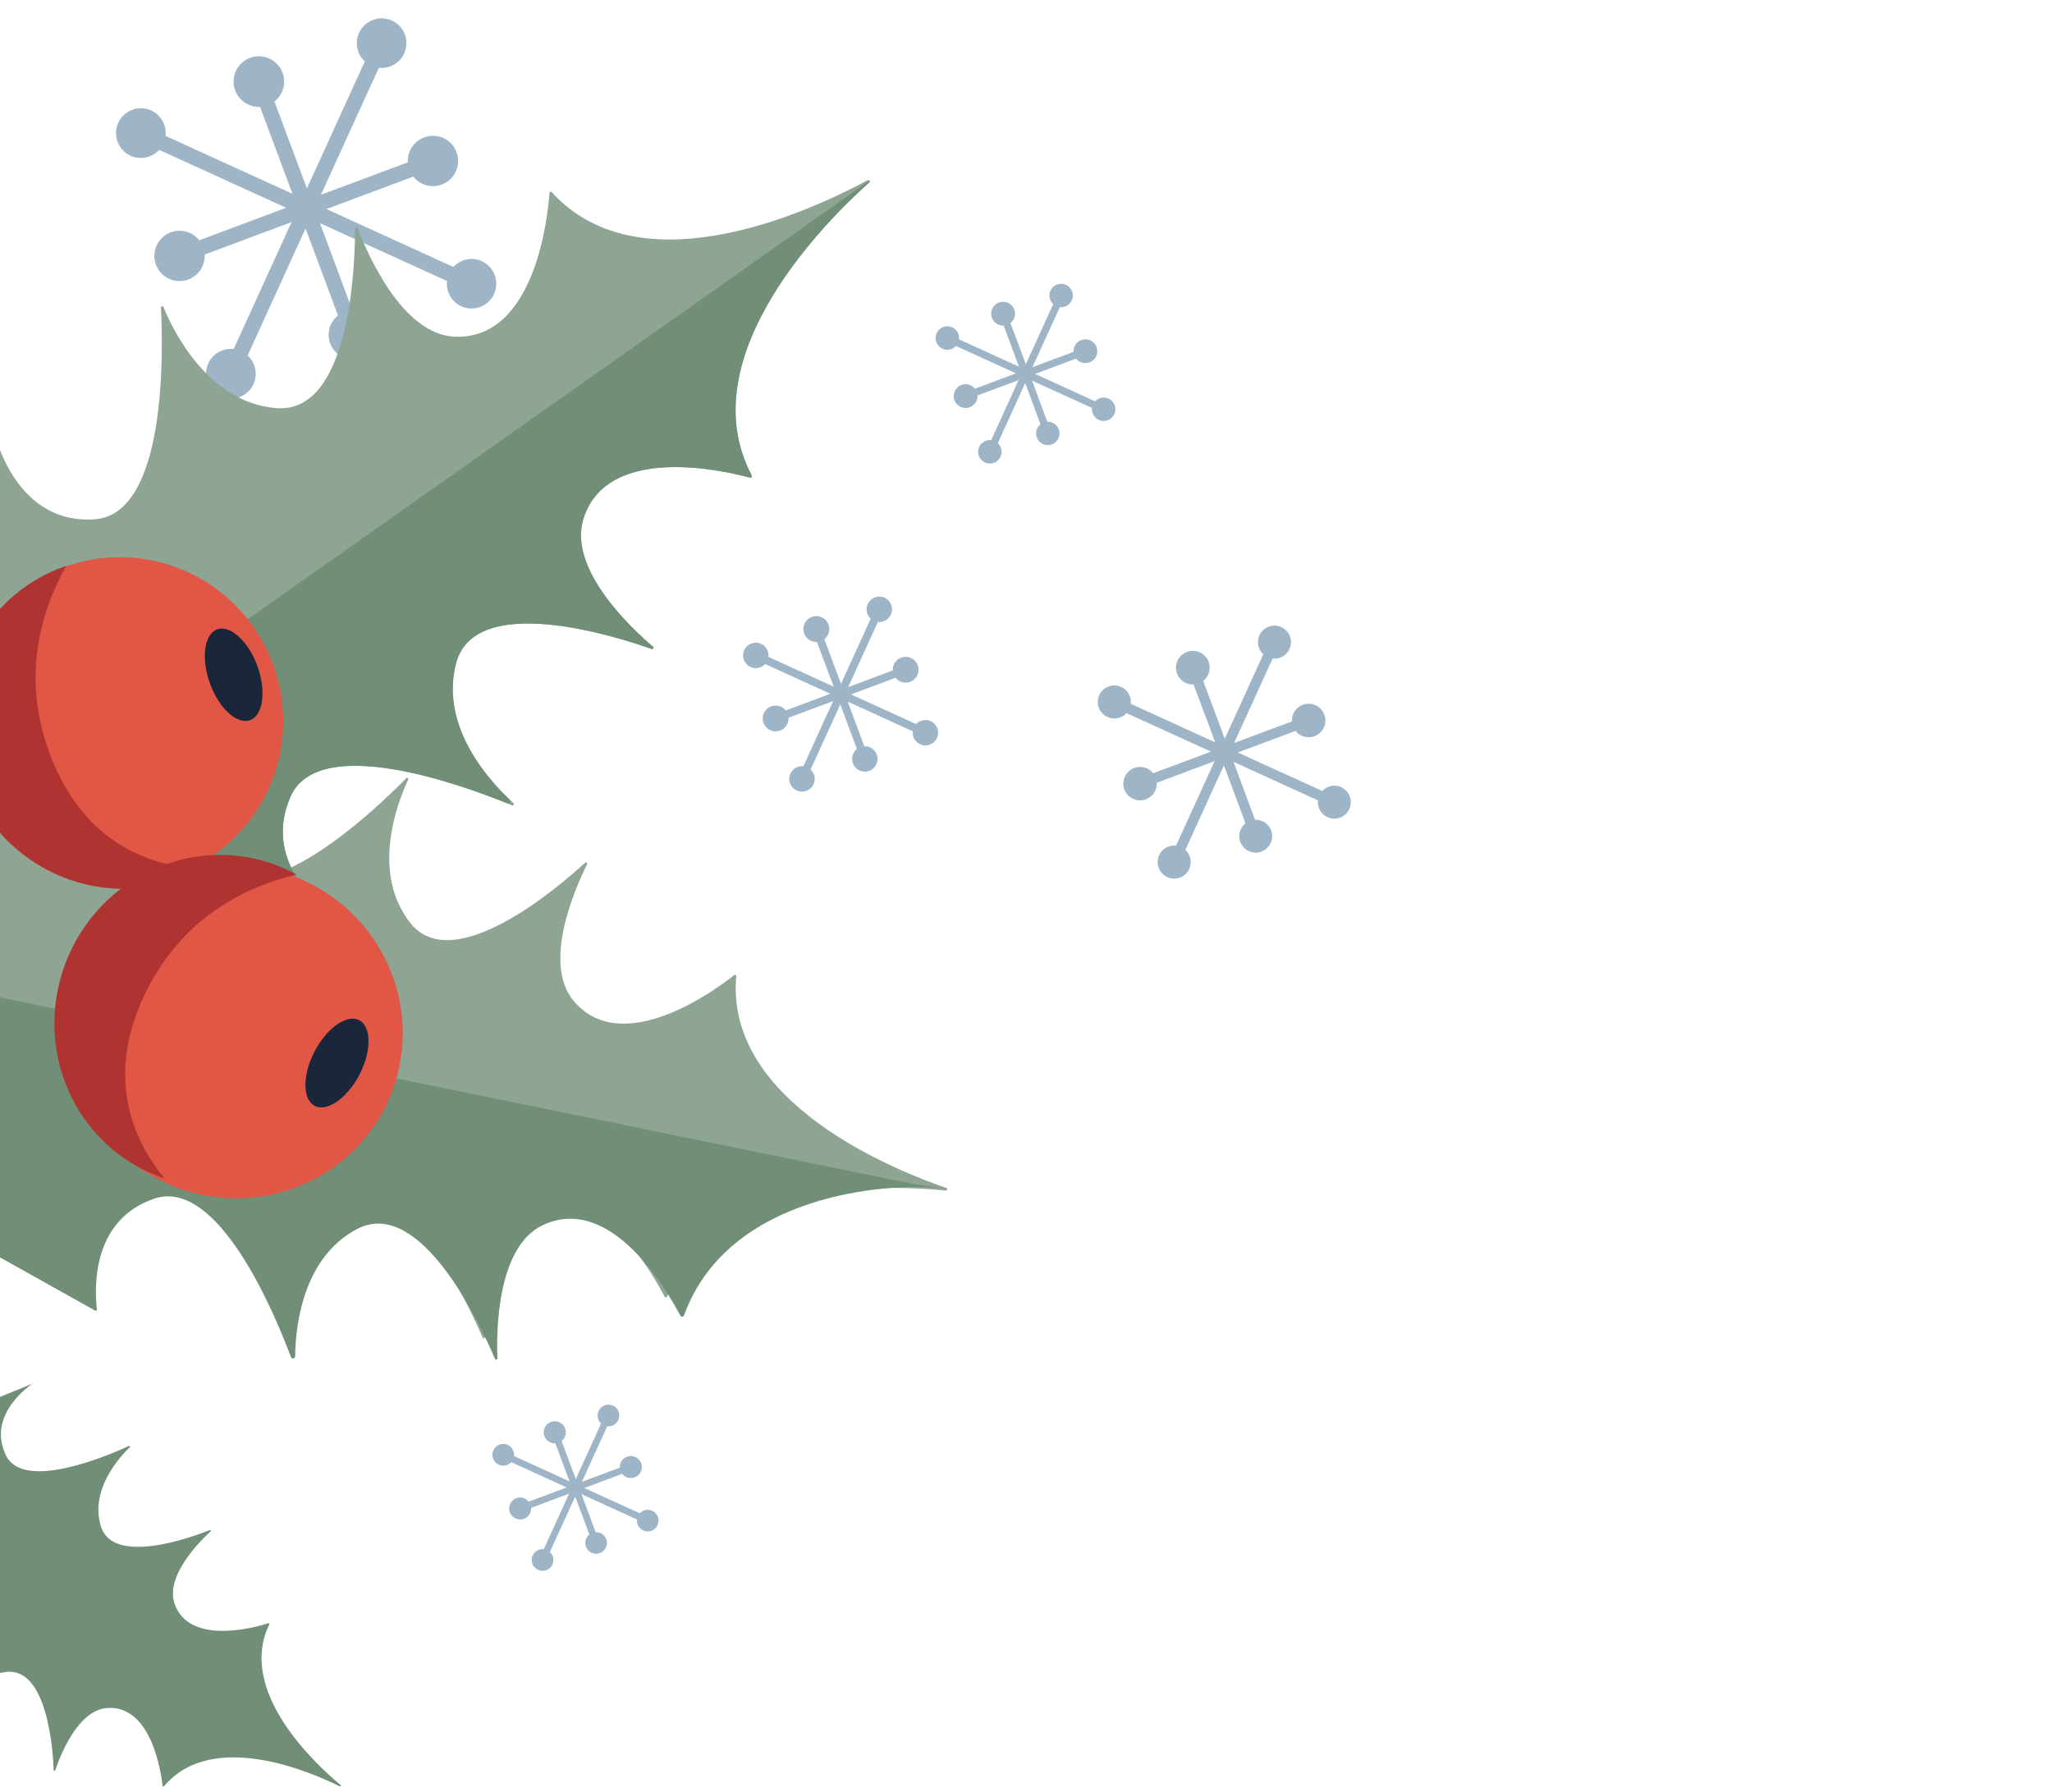
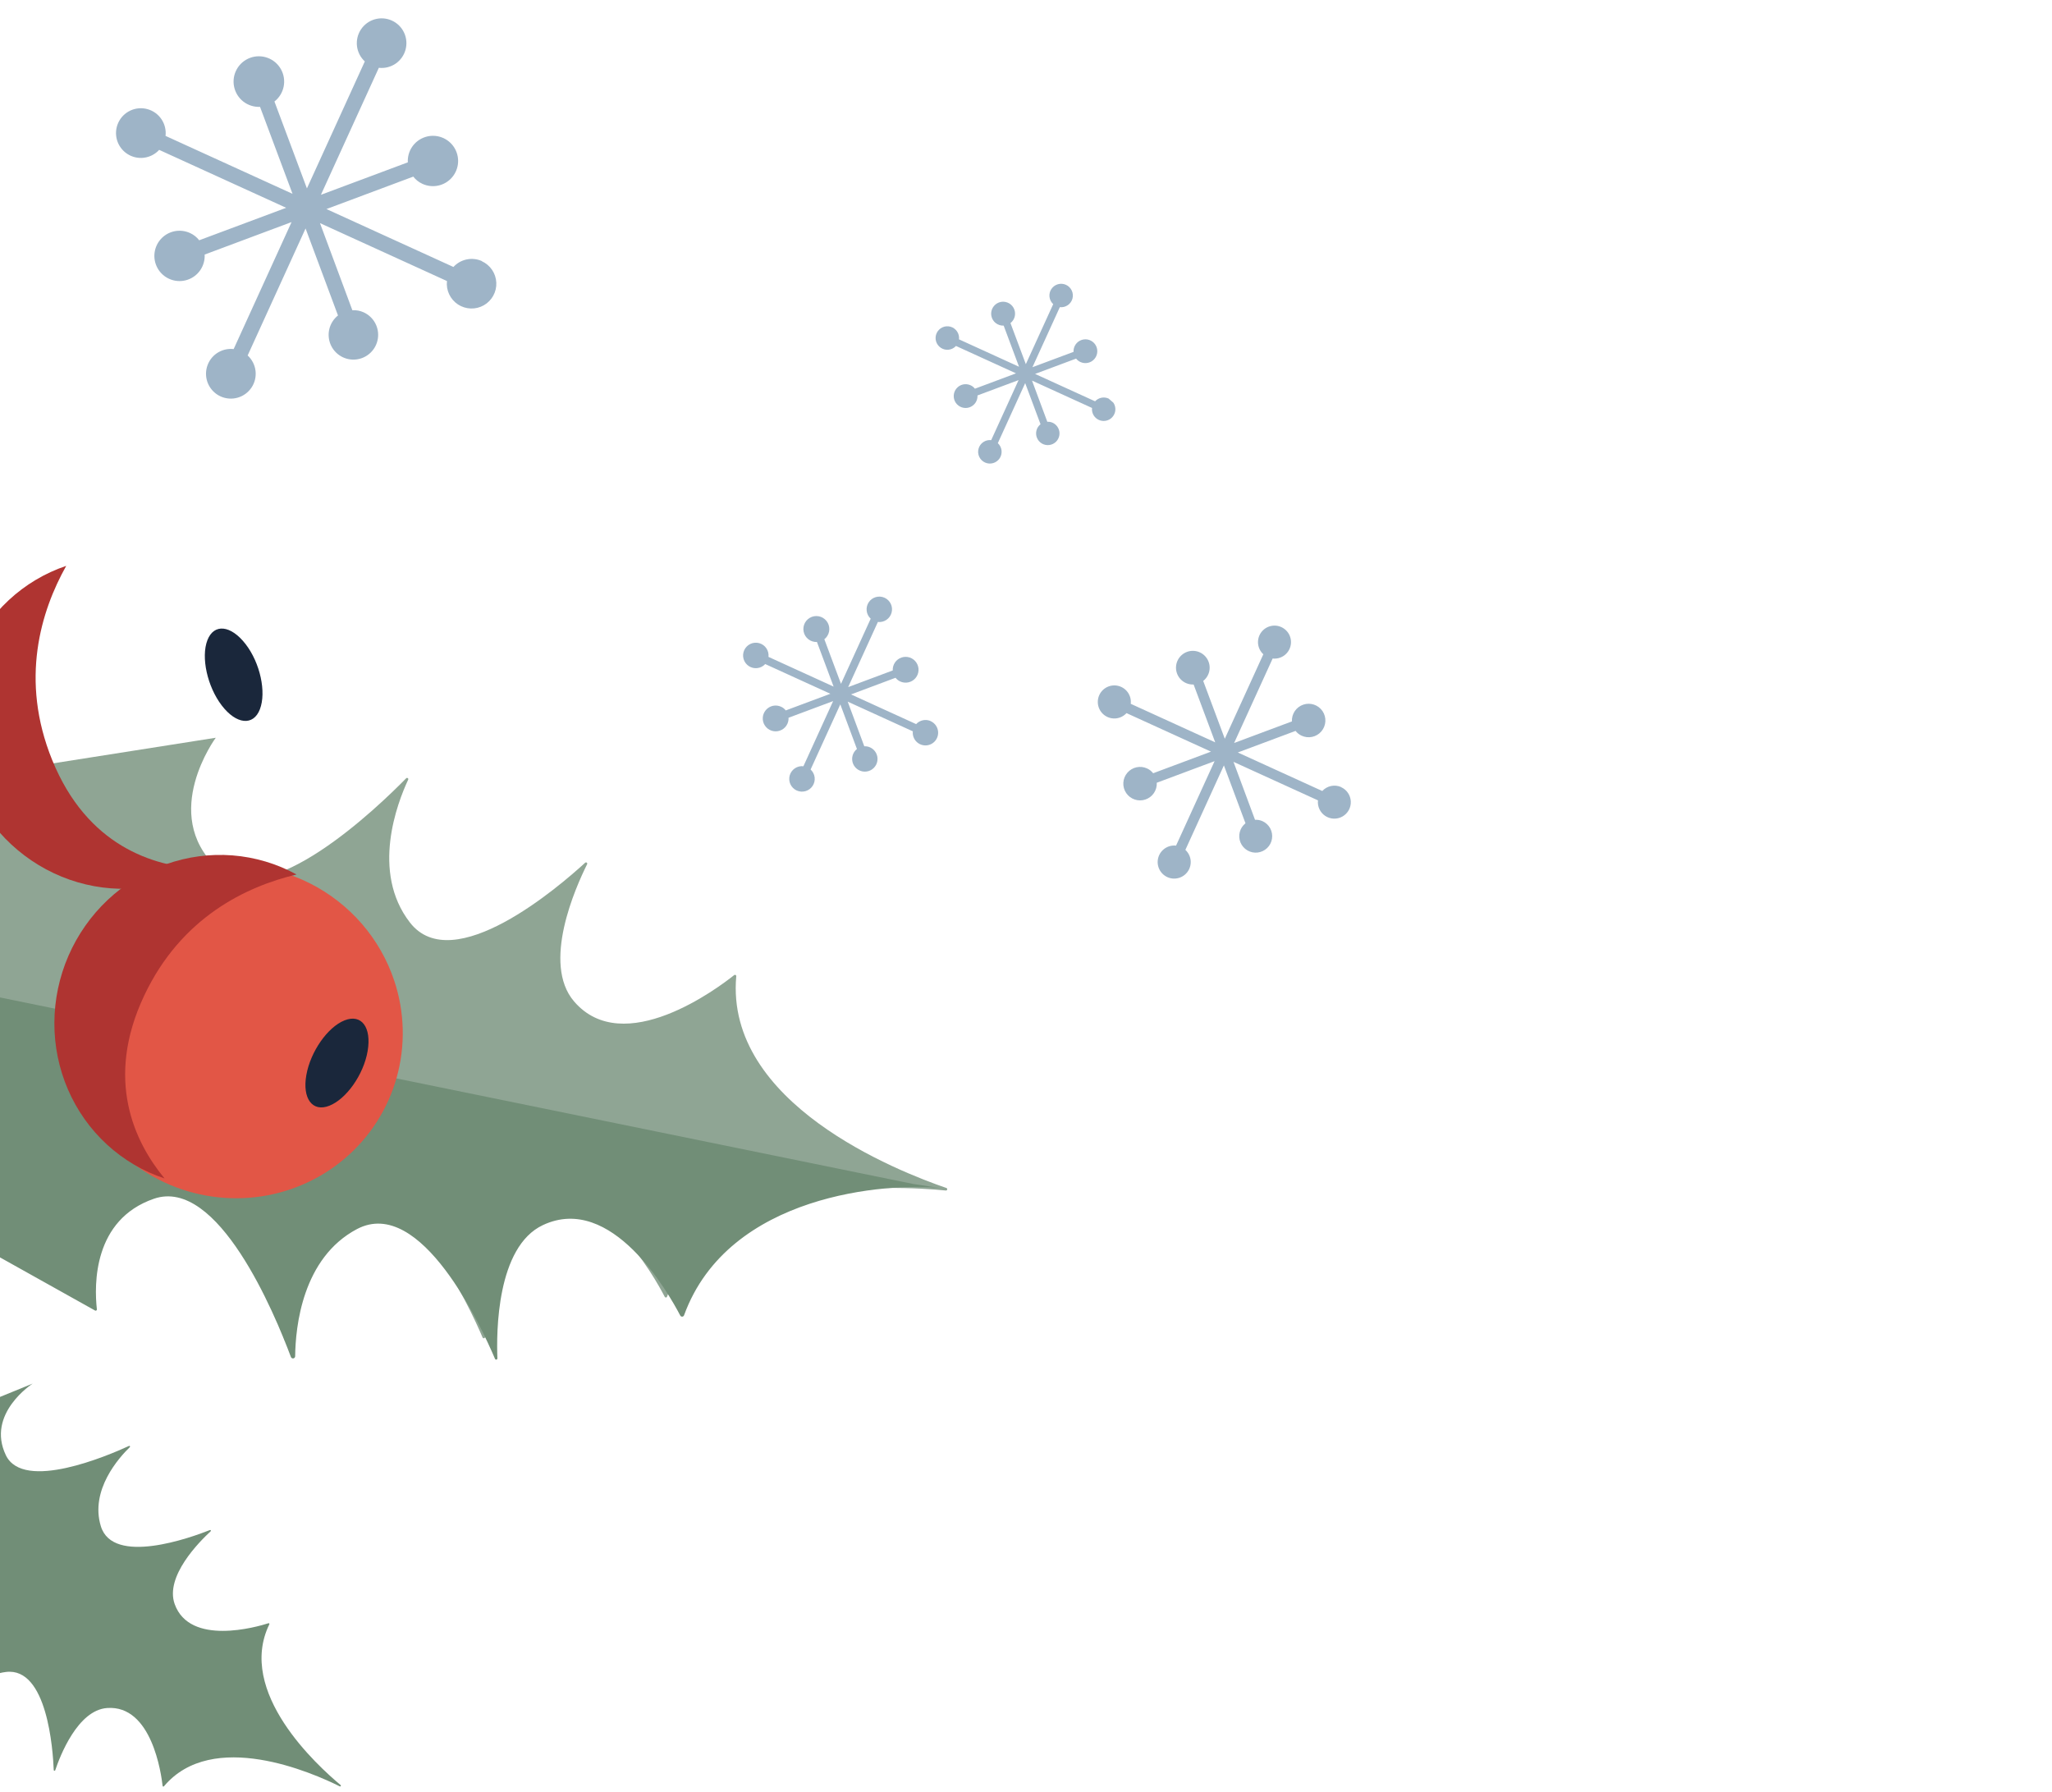
<svg xmlns="http://www.w3.org/2000/svg" width="126" height="110" viewBox="0 0 126 110" fill="none">
  <g clip-path="url(#clip0_4_635)">
    <g clip-path="url(#clip1_4_635)">
      <path d="M29.592 16.031C29.3 15.899 28.973 15.863 28.659 15.928C28.345 15.992 28.059 16.154 27.842 16.391L20.045 12.835L25.377 10.843C25.523 11.032 25.713 11.184 25.93 11.283C26.236 11.427 26.581 11.465 26.911 11.394C27.242 11.323 27.54 11.145 27.759 10.888C27.979 10.631 28.108 10.309 28.128 9.972C28.147 9.634 28.055 9.3 27.866 9.019C27.677 8.739 27.401 8.529 27.081 8.42C26.761 8.312 26.414 8.311 26.093 8.419C25.773 8.526 25.496 8.736 25.306 9.015C25.116 9.295 25.023 9.629 25.042 9.967L19.706 11.96L23.262 4.163C23.622 4.204 23.985 4.115 24.285 3.912C24.585 3.709 24.804 3.405 24.9 3.056C24.997 2.707 24.966 2.334 24.813 2.006C24.66 1.677 24.394 1.414 24.064 1.264C23.735 1.113 23.362 1.086 23.014 1.185C22.665 1.285 22.363 1.506 22.163 1.808C21.963 2.11 21.877 2.473 21.92 2.833C21.964 3.193 22.135 3.526 22.401 3.771L18.846 11.568L16.852 6.232C17.144 6.004 17.345 5.678 17.418 5.315C17.491 4.952 17.432 4.574 17.251 4.251C17.07 3.927 16.779 3.679 16.431 3.551C16.084 3.423 15.702 3.423 15.354 3.552C15.007 3.681 14.717 3.93 14.537 4.254C14.357 4.578 14.299 4.956 14.373 5.319C14.447 5.682 14.648 6.007 14.94 6.235C15.233 6.462 15.597 6.578 15.967 6.561L17.962 11.9L10.165 8.344C10.206 7.983 10.117 7.619 9.914 7.318C9.711 7.017 9.407 6.798 9.057 6.701C8.707 6.603 8.334 6.634 8.005 6.788C7.675 6.941 7.411 7.207 7.261 7.538C7.11 7.868 7.082 8.242 7.182 8.591C7.282 8.94 7.504 9.242 7.807 9.443C8.11 9.644 8.474 9.73 8.835 9.685C9.195 9.641 9.528 9.47 9.774 9.202L17.571 12.758L12.231 14.752C12.086 14.563 11.896 14.412 11.679 14.312C11.373 14.169 11.028 14.13 10.697 14.201C10.367 14.273 10.069 14.45 9.85 14.707C9.63 14.964 9.501 15.286 9.481 15.624C9.462 15.961 9.554 16.296 9.743 16.576C9.932 16.856 10.208 17.067 10.528 17.175C10.848 17.284 11.195 17.284 11.515 17.177C11.836 17.069 12.112 16.86 12.302 16.58C12.492 16.3 12.585 15.966 12.567 15.629L17.903 13.635L14.347 21.432C13.986 21.391 13.623 21.48 13.321 21.683C13.02 21.887 12.802 22.191 12.705 22.541C12.608 22.891 12.639 23.264 12.792 23.593C12.946 23.922 13.211 24.186 13.542 24.337C13.872 24.487 14.246 24.515 14.595 24.415C14.944 24.315 15.246 24.094 15.447 23.791C15.648 23.489 15.734 23.124 15.69 22.764C15.646 22.403 15.475 22.07 15.207 21.824L18.763 14.027L20.754 19.368C20.495 19.574 20.309 19.86 20.227 20.18C20.145 20.501 20.169 20.84 20.297 21.146C20.425 21.451 20.649 21.707 20.935 21.873C21.222 22.04 21.555 22.108 21.884 22.068C22.213 22.028 22.519 21.882 22.757 21.651C22.995 21.421 23.151 21.119 23.202 20.791C23.253 20.464 23.195 20.129 23.038 19.837C22.88 19.546 22.632 19.313 22.331 19.176C22.113 19.077 21.874 19.033 21.636 19.047L19.648 13.699L27.445 17.255C27.414 17.533 27.461 17.815 27.58 18.068C27.7 18.322 27.887 18.538 28.121 18.692C28.355 18.846 28.627 18.932 28.907 18.941C29.187 18.95 29.464 18.882 29.708 18.743C29.951 18.605 30.152 18.402 30.287 18.156C30.423 17.911 30.488 17.633 30.475 17.353C30.462 17.073 30.373 16.802 30.216 16.57C30.059 16.338 29.841 16.154 29.586 16.038L29.592 16.031Z" fill="#9EB4C7" />
-       <path d="M26.356 64.326C26.162 64.238 25.945 64.214 25.735 64.257C25.526 64.3 25.336 64.408 25.192 64.565L20.005 62.2L23.552 60.875C23.649 61.001 23.776 61.101 23.92 61.168C24.124 61.263 24.353 61.289 24.573 61.241C24.793 61.194 24.991 61.075 25.137 60.904C25.283 60.734 25.369 60.519 25.382 60.295C25.395 60.07 25.334 59.848 25.208 59.661C25.082 59.475 24.899 59.335 24.686 59.263C24.473 59.191 24.242 59.19 24.029 59.262C23.815 59.333 23.631 59.473 23.505 59.659C23.379 59.845 23.317 60.067 23.329 60.292L19.779 61.618L22.145 56.431C22.384 56.458 22.626 56.398 22.826 56.263C23.026 56.128 23.171 55.927 23.235 55.694C23.299 55.462 23.279 55.214 23.177 54.995C23.075 54.777 22.898 54.602 22.679 54.502C22.459 54.402 22.212 54.383 21.98 54.45C21.748 54.516 21.547 54.663 21.414 54.864C21.281 55.065 21.224 55.307 21.253 55.546C21.282 55.785 21.395 56.007 21.573 56.17L19.207 61.357L17.881 57.807C18.075 57.655 18.209 57.439 18.257 57.197C18.306 56.955 18.266 56.704 18.146 56.489C18.026 56.274 17.832 56.108 17.601 56.023C17.369 55.938 17.115 55.938 16.884 56.024C16.653 56.11 16.46 56.276 16.34 56.491C16.221 56.707 16.182 56.958 16.231 57.2C16.28 57.441 16.414 57.657 16.609 57.809C16.803 57.96 17.046 58.037 17.292 58.026L18.619 61.578L13.432 59.212C13.46 58.972 13.4 58.73 13.265 58.53C13.13 58.329 12.928 58.184 12.695 58.119C12.462 58.054 12.214 58.075 11.995 58.177C11.776 58.279 11.6 58.456 11.5 58.676C11.399 58.896 11.381 59.144 11.448 59.377C11.514 59.609 11.661 59.81 11.863 59.943C12.065 60.077 12.307 60.134 12.547 60.105C12.787 60.075 13.008 59.961 13.172 59.783L18.359 62.148L14.807 63.475C14.71 63.349 14.584 63.249 14.439 63.182C14.235 63.087 14.006 63.061 13.786 63.109C13.566 63.156 13.368 63.275 13.222 63.446C13.076 63.617 12.99 63.831 12.977 64.055C12.964 64.28 13.025 64.502 13.151 64.689C13.277 64.875 13.46 65.015 13.674 65.087C13.886 65.159 14.117 65.16 14.33 65.088C14.544 65.017 14.727 64.877 14.854 64.691C14.98 64.505 15.042 64.283 15.03 64.058L18.58 62.732L16.214 67.919C15.974 67.892 15.732 67.951 15.532 68.087C15.332 68.222 15.186 68.424 15.121 68.657C15.057 68.89 15.078 69.138 15.18 69.357C15.282 69.576 15.459 69.751 15.679 69.852C15.898 69.952 16.147 69.971 16.379 69.904C16.611 69.838 16.812 69.69 16.946 69.489C17.079 69.287 17.137 69.045 17.108 68.805C17.078 68.565 16.964 68.344 16.786 68.18L19.152 62.993L20.477 66.546C20.304 66.683 20.181 66.873 20.126 67.087C20.071 67.3 20.087 67.526 20.172 67.729C20.258 67.932 20.407 68.102 20.597 68.213C20.788 68.324 21.009 68.369 21.228 68.343C21.447 68.316 21.651 68.218 21.809 68.065C21.968 67.912 22.072 67.711 22.105 67.493C22.139 67.275 22.1 67.052 21.996 66.858C21.891 66.664 21.726 66.51 21.525 66.418C21.381 66.353 21.222 66.323 21.063 66.333L19.741 62.775L24.928 65.14C24.907 65.326 24.939 65.513 25.018 65.681C25.097 65.85 25.222 65.994 25.377 66.096C25.533 66.199 25.714 66.256 25.901 66.262C26.087 66.268 26.271 66.222 26.433 66.13C26.595 66.038 26.729 65.903 26.819 65.74C26.909 65.577 26.952 65.392 26.944 65.206C26.935 65.019 26.876 64.839 26.771 64.685C26.667 64.53 26.522 64.408 26.352 64.331L26.356 64.326Z" fill="#9EB4C7" />
      <path d="M82.356 48.326C82.162 48.238 81.945 48.214 81.736 48.257C81.526 48.3 81.336 48.408 81.192 48.565L76.005 46.2L79.552 44.875C79.649 45.001 79.775 45.101 79.92 45.168C80.124 45.263 80.353 45.289 80.573 45.241C80.793 45.194 80.991 45.075 81.137 44.904C81.283 44.734 81.369 44.519 81.382 44.295C81.395 44.07 81.334 43.848 81.208 43.661C81.082 43.475 80.899 43.335 80.686 43.263C80.473 43.191 80.242 43.19 80.029 43.262C79.815 43.333 79.632 43.473 79.505 43.659C79.379 43.845 79.317 44.067 79.329 44.292L75.779 45.618L78.145 40.431C78.385 40.458 78.626 40.398 78.826 40.264C79.026 40.128 79.171 39.927 79.235 39.694C79.299 39.462 79.279 39.214 79.177 38.995C79.075 38.777 78.898 38.602 78.679 38.502C78.46 38.402 78.212 38.383 77.98 38.45C77.748 38.516 77.547 38.663 77.414 38.864C77.281 39.065 77.224 39.307 77.252 39.546C77.282 39.785 77.395 40.007 77.573 40.17L75.207 45.357L73.881 41.807C74.075 41.655 74.209 41.439 74.257 41.197C74.306 40.955 74.266 40.704 74.146 40.489C74.026 40.274 73.832 40.108 73.601 40.023C73.37 39.938 73.115 39.938 72.884 40.024C72.653 40.11 72.46 40.276 72.34 40.491C72.221 40.707 72.182 40.958 72.231 41.2C72.28 41.441 72.414 41.657 72.609 41.809C72.803 41.96 73.046 42.037 73.292 42.026L74.619 45.578L69.432 43.212C69.46 42.972 69.4 42.73 69.265 42.53C69.13 42.329 68.928 42.184 68.695 42.119C68.462 42.054 68.214 42.075 67.995 42.177C67.776 42.279 67.6 42.456 67.5 42.676C67.4 42.896 67.381 43.144 67.448 43.377C67.514 43.609 67.661 43.81 67.863 43.943C68.064 44.077 68.307 44.134 68.547 44.105C68.787 44.075 69.008 43.961 69.172 43.783L74.359 46.148L70.807 47.475C70.71 47.349 70.584 47.249 70.439 47.182C70.235 47.087 70.006 47.061 69.786 47.109C69.566 47.156 69.368 47.275 69.222 47.446C69.076 47.617 68.99 47.831 68.977 48.055C68.964 48.28 69.025 48.502 69.151 48.689C69.277 48.875 69.46 49.015 69.674 49.087C69.886 49.16 70.117 49.16 70.33 49.088C70.544 49.017 70.728 48.877 70.854 48.691C70.98 48.505 71.042 48.283 71.03 48.058L74.58 46.732L72.214 51.919C71.974 51.892 71.732 51.951 71.532 52.087C71.332 52.222 71.186 52.424 71.121 52.657C71.057 52.89 71.078 53.138 71.18 53.357C71.282 53.576 71.459 53.751 71.679 53.852C71.898 53.952 72.147 53.971 72.379 53.904C72.611 53.837 72.812 53.69 72.946 53.489C73.079 53.288 73.137 53.045 73.108 52.805C73.078 52.565 72.964 52.344 72.786 52.18L75.152 46.993L76.477 50.546C76.304 50.683 76.181 50.873 76.126 51.087C76.071 51.3 76.087 51.526 76.172 51.729C76.257 51.932 76.407 52.102 76.597 52.213C76.788 52.324 77.009 52.369 77.228 52.343C77.447 52.316 77.651 52.218 77.809 52.065C77.968 51.912 78.072 51.711 78.105 51.493C78.139 51.275 78.1 51.052 77.996 50.858C77.891 50.664 77.726 50.51 77.525 50.418C77.38 50.353 77.222 50.323 77.063 50.333L75.741 46.775L80.928 49.14C80.907 49.325 80.939 49.513 81.018 49.681C81.097 49.85 81.222 49.994 81.377 50.096C81.533 50.199 81.714 50.256 81.9 50.262C82.087 50.268 82.271 50.222 82.433 50.13C82.595 50.038 82.729 49.903 82.819 49.74C82.909 49.577 82.952 49.392 82.944 49.206C82.935 49.02 82.876 48.839 82.771 48.685C82.667 48.53 82.522 48.408 82.352 48.331L82.356 48.326Z" fill="#9EB4C7" />
      <path d="M57.152 44.274C57.002 44.206 56.834 44.188 56.673 44.221C56.512 44.254 56.365 44.337 56.254 44.458L52.255 42.635L54.99 41.613C55.065 41.71 55.162 41.788 55.274 41.839C55.431 41.912 55.608 41.932 55.777 41.895C55.946 41.859 56.099 41.768 56.212 41.636C56.325 41.504 56.391 41.339 56.401 41.166C56.411 40.993 56.363 40.821 56.266 40.678C56.169 40.534 56.028 40.426 55.864 40.37C55.7 40.315 55.522 40.314 55.357 40.37C55.193 40.425 55.051 40.532 54.954 40.675C54.856 40.819 54.809 40.99 54.818 41.163L52.081 42.186L53.905 38.187C54.09 38.208 54.276 38.162 54.43 38.058C54.584 37.954 54.696 37.798 54.745 37.619C54.795 37.44 54.779 37.249 54.701 37.08C54.622 36.912 54.486 36.777 54.317 36.7C54.148 36.623 53.956 36.608 53.778 36.66C53.599 36.711 53.444 36.824 53.342 36.979C53.239 37.134 53.195 37.32 53.217 37.505C53.239 37.689 53.327 37.86 53.464 37.986L51.64 41.985L50.618 39.248C50.767 39.131 50.87 38.964 50.908 38.778C50.945 38.591 50.915 38.398 50.822 38.232C50.729 38.066 50.58 37.938 50.402 37.873C50.224 37.807 50.028 37.807 49.849 37.873C49.671 37.94 49.522 38.067 49.43 38.233C49.338 38.4 49.308 38.593 49.346 38.78C49.384 38.966 49.487 39.133 49.637 39.249C49.787 39.366 49.974 39.425 50.164 39.416L51.187 42.155L47.188 40.331C47.209 40.146 47.163 39.959 47.059 39.805C46.955 39.65 46.799 39.538 46.62 39.488C46.44 39.438 46.249 39.454 46.08 39.533C45.911 39.612 45.776 39.748 45.698 39.918C45.621 40.087 45.607 40.279 45.658 40.458C45.709 40.637 45.823 40.792 45.978 40.895C46.134 40.998 46.321 41.042 46.505 41.019C46.691 40.996 46.861 40.909 46.987 40.771L50.986 42.595L48.248 43.618C48.173 43.521 48.076 43.443 47.964 43.392C47.807 43.319 47.63 43.299 47.461 43.335C47.291 43.372 47.139 43.463 47.026 43.595C46.913 43.727 46.847 43.892 46.837 44.065C46.827 44.238 46.874 44.41 46.971 44.553C47.068 44.697 47.21 44.805 47.374 44.861C47.538 44.916 47.716 44.917 47.88 44.861C48.045 44.806 48.187 44.699 48.284 44.555C48.382 44.412 48.429 44.24 48.42 44.067L51.157 43.045L49.333 47.044C49.148 47.023 48.961 47.069 48.807 47.173C48.652 47.277 48.54 47.433 48.49 47.613C48.441 47.792 48.456 47.983 48.535 48.152C48.614 48.321 48.75 48.456 48.92 48.534C49.089 48.611 49.281 48.625 49.46 48.574C49.639 48.523 49.794 48.409 49.897 48.254C50 48.099 50.044 47.912 50.022 47.727C49.999 47.542 49.911 47.371 49.774 47.245L51.598 43.246L52.619 45.986C52.486 46.091 52.391 46.237 52.349 46.402C52.306 46.567 52.319 46.74 52.384 46.897C52.45 47.054 52.565 47.185 52.712 47.27C52.859 47.356 53.03 47.391 53.198 47.37C53.367 47.35 53.524 47.275 53.646 47.156C53.768 47.038 53.849 46.883 53.874 46.715C53.9 46.547 53.871 46.376 53.79 46.226C53.709 46.076 53.582 45.957 53.428 45.887C53.316 45.836 53.194 45.814 53.071 45.821L52.052 43.078L56.051 44.901C56.035 45.044 56.059 45.189 56.12 45.319C56.181 45.449 56.277 45.559 56.397 45.638C56.517 45.717 56.657 45.762 56.8 45.766C56.944 45.771 57.086 45.736 57.211 45.665C57.336 45.594 57.439 45.49 57.508 45.364C57.578 45.238 57.611 45.096 57.605 44.952C57.598 44.808 57.552 44.669 57.472 44.55C57.391 44.431 57.28 44.337 57.149 44.277L57.152 44.274Z" fill="#9EB4C7" />
-       <path d="M68.07 24.469C67.931 24.407 67.777 24.39 67.629 24.42C67.48 24.451 67.345 24.528 67.243 24.639L63.557 22.958L66.077 22.017C66.146 22.106 66.236 22.178 66.338 22.225C66.483 22.293 66.646 22.311 66.802 22.277C66.959 22.244 67.099 22.16 67.203 22.038C67.307 21.916 67.368 21.764 67.377 21.605C67.386 21.445 67.343 21.287 67.254 21.155C67.164 21.022 67.034 20.923 66.882 20.871C66.731 20.82 66.567 20.82 66.416 20.871C66.264 20.922 66.133 21.021 66.044 21.153C65.954 21.285 65.91 21.443 65.919 21.603L63.396 22.545L65.077 18.859C65.247 18.878 65.419 18.836 65.561 18.74C65.703 18.644 65.806 18.501 65.852 18.336C65.897 18.171 65.883 17.994 65.81 17.839C65.738 17.684 65.613 17.559 65.457 17.488C65.301 17.417 65.125 17.404 64.96 17.451C64.795 17.498 64.653 17.603 64.558 17.745C64.463 17.888 64.422 18.06 64.443 18.23C64.464 18.4 64.544 18.558 64.671 18.674L62.99 22.359L62.047 19.837C62.185 19.729 62.28 19.575 62.315 19.404C62.349 19.232 62.321 19.053 62.236 18.9C62.15 18.747 62.013 18.63 61.848 18.57C61.684 18.509 61.503 18.509 61.339 18.57C61.175 18.631 61.038 18.749 60.953 18.902C60.867 19.055 60.84 19.234 60.875 19.405C60.91 19.577 61.005 19.731 61.143 19.838C61.282 19.946 61.454 20 61.629 19.992L62.572 22.517L58.886 20.835C58.905 20.665 58.863 20.493 58.767 20.35C58.671 20.208 58.528 20.105 58.362 20.058C58.197 20.012 58.02 20.027 57.865 20.1C57.709 20.172 57.584 20.298 57.513 20.454C57.442 20.61 57.428 20.787 57.476 20.952C57.523 21.117 57.628 21.26 57.771 21.355C57.914 21.45 58.087 21.491 58.257 21.47C58.428 21.449 58.585 21.368 58.701 21.241L62.387 22.922L59.863 23.865C59.794 23.775 59.704 23.704 59.602 23.657C59.457 23.589 59.294 23.571 59.138 23.604C58.981 23.638 58.841 23.722 58.737 23.844C58.633 23.965 58.572 24.117 58.563 24.277C58.554 24.436 58.597 24.595 58.686 24.727C58.776 24.859 58.906 24.959 59.057 25.01C59.209 25.061 59.373 25.062 59.524 25.011C59.676 24.96 59.806 24.861 59.896 24.729C59.986 24.597 60.03 24.439 60.021 24.279L62.544 23.337L60.863 27.023C60.692 27.003 60.52 27.045 60.378 27.142C60.236 27.238 60.132 27.381 60.087 27.547C60.041 27.712 60.055 27.889 60.128 28.044C60.2 28.2 60.326 28.325 60.482 28.396C60.639 28.467 60.815 28.48 60.98 28.433C61.145 28.386 61.288 28.281 61.383 28.138C61.478 27.995 61.518 27.823 61.498 27.652C61.477 27.482 61.396 27.324 61.27 27.208L62.95 23.522L63.892 26.047C63.769 26.144 63.681 26.279 63.642 26.431C63.603 26.583 63.615 26.743 63.676 26.887C63.736 27.032 63.842 27.153 63.977 27.231C64.113 27.31 64.27 27.342 64.426 27.323C64.581 27.304 64.726 27.235 64.839 27.126C64.951 27.017 65.025 26.874 65.049 26.72C65.073 26.565 65.046 26.407 64.971 26.269C64.897 26.131 64.779 26.021 64.637 25.956C64.534 25.909 64.421 25.889 64.308 25.895L63.369 23.367L67.055 25.048C67.04 25.18 67.062 25.313 67.119 25.433C67.175 25.552 67.263 25.654 67.374 25.727C67.485 25.8 67.614 25.841 67.746 25.845C67.878 25.849 68.009 25.817 68.124 25.752C68.24 25.686 68.334 25.59 68.398 25.474C68.462 25.358 68.493 25.227 68.487 25.094C68.481 24.962 68.439 24.834 68.365 24.724C68.29 24.614 68.188 24.527 68.067 24.473L68.07 24.469Z" fill="#9EB4C7" />
+       <path d="M68.07 24.469C67.931 24.407 67.777 24.39 67.629 24.42C67.48 24.451 67.345 24.528 67.243 24.639L63.557 22.958L66.077 22.017C66.146 22.106 66.236 22.178 66.338 22.225C66.483 22.293 66.646 22.311 66.802 22.277C66.959 22.244 67.099 22.16 67.203 22.038C67.307 21.916 67.368 21.764 67.377 21.605C67.386 21.445 67.343 21.287 67.254 21.155C67.164 21.022 67.034 20.923 66.882 20.871C66.731 20.82 66.567 20.82 66.416 20.871C66.264 20.922 66.133 21.021 66.044 21.153C65.954 21.285 65.91 21.443 65.919 21.603L63.396 22.545L65.077 18.859C65.247 18.878 65.419 18.836 65.561 18.74C65.703 18.644 65.806 18.501 65.852 18.336C65.897 18.171 65.883 17.994 65.81 17.839C65.738 17.684 65.613 17.559 65.457 17.488C65.301 17.417 65.125 17.404 64.96 17.451C64.795 17.498 64.653 17.603 64.558 17.745C64.463 17.888 64.422 18.06 64.443 18.23C64.464 18.4 64.544 18.558 64.671 18.674L62.99 22.359L62.047 19.837C62.185 19.729 62.28 19.575 62.315 19.404C62.349 19.232 62.321 19.053 62.236 18.9C62.15 18.747 62.013 18.63 61.848 18.57C61.684 18.509 61.503 18.509 61.339 18.57C61.175 18.631 61.038 18.749 60.953 18.902C60.867 19.055 60.84 19.234 60.875 19.405C60.91 19.577 61.005 19.731 61.143 19.838C61.282 19.946 61.454 20 61.629 19.992L62.572 22.517L58.886 20.835C58.905 20.665 58.863 20.493 58.767 20.35C58.671 20.208 58.528 20.105 58.362 20.058C58.197 20.012 58.02 20.027 57.865 20.1C57.709 20.172 57.584 20.298 57.513 20.454C57.442 20.61 57.428 20.787 57.476 20.952C57.523 21.117 57.628 21.26 57.771 21.355C57.914 21.45 58.087 21.491 58.257 21.47C58.428 21.449 58.585 21.368 58.701 21.241L62.387 22.922L59.863 23.865C59.794 23.775 59.704 23.704 59.602 23.657C59.457 23.589 59.294 23.571 59.138 23.604C58.981 23.638 58.841 23.722 58.737 23.844C58.633 23.965 58.572 24.117 58.563 24.277C58.554 24.436 58.597 24.595 58.686 24.727C58.776 24.859 58.906 24.959 59.057 25.01C59.209 25.061 59.373 25.062 59.524 25.011C59.676 24.96 59.806 24.861 59.896 24.729C59.986 24.597 60.03 24.439 60.021 24.279L62.544 23.337L60.863 27.023C60.692 27.003 60.52 27.045 60.378 27.142C60.236 27.238 60.132 27.381 60.087 27.547C60.041 27.712 60.055 27.889 60.128 28.044C60.2 28.2 60.326 28.325 60.482 28.396C60.639 28.467 60.815 28.48 60.98 28.433C61.145 28.386 61.288 28.281 61.383 28.138C61.478 27.995 61.518 27.823 61.498 27.652C61.477 27.482 61.396 27.324 61.27 27.208L62.95 23.522L63.892 26.047C63.769 26.144 63.681 26.279 63.642 26.431C63.603 26.583 63.615 26.743 63.676 26.887C63.736 27.032 63.842 27.153 63.977 27.231C64.113 27.31 64.27 27.342 64.426 27.323C64.581 27.304 64.726 27.235 64.839 27.126C64.951 27.017 65.025 26.874 65.049 26.72C65.073 26.565 65.046 26.407 64.971 26.269C64.897 26.131 64.779 26.021 64.637 25.956C64.534 25.909 64.421 25.889 64.308 25.895L63.369 23.367L67.055 25.048C67.04 25.18 67.062 25.313 67.119 25.433C67.175 25.552 67.263 25.654 67.374 25.727C67.485 25.8 67.614 25.841 67.746 25.845C67.878 25.849 68.009 25.817 68.124 25.752C68.24 25.686 68.334 25.59 68.398 25.474C68.462 25.358 68.493 25.227 68.487 25.094C68.481 24.962 68.439 24.834 68.365 24.724L68.07 24.469Z" fill="#9EB4C7" />
    </g>
    <g clip-path="url(#clip2_4_635)">
      <path d="M40.051 92.755C39.923 92.698 39.78 92.682 39.643 92.71C39.506 92.738 39.381 92.809 39.286 92.912L35.88 91.359L38.209 90.488C38.273 90.571 38.356 90.637 38.451 90.681C38.584 90.743 38.735 90.76 38.88 90.729C39.024 90.698 39.154 90.62 39.25 90.508C39.346 90.396 39.402 90.255 39.411 90.108C39.419 89.96 39.379 89.814 39.296 89.692C39.214 89.569 39.093 89.477 38.953 89.43C38.814 89.382 38.662 89.382 38.522 89.429C38.382 89.476 38.261 89.568 38.178 89.69C38.095 89.812 38.055 89.958 38.063 90.106L35.731 90.977L37.285 87.57C37.442 87.588 37.601 87.549 37.732 87.46C37.863 87.371 37.959 87.239 38.001 87.086C38.043 86.934 38.03 86.771 37.963 86.627C37.896 86.484 37.78 86.369 37.636 86.303C37.492 86.238 37.329 86.225 37.176 86.269C37.024 86.312 36.892 86.409 36.805 86.541C36.718 86.673 36.68 86.832 36.699 86.989C36.718 87.146 36.793 87.291 36.909 87.399L35.356 90.805L34.485 88.474C34.612 88.374 34.7 88.232 34.732 88.073C34.764 87.915 34.738 87.749 34.659 87.608C34.58 87.467 34.453 87.358 34.301 87.302C34.149 87.246 33.982 87.247 33.83 87.303C33.678 87.359 33.552 87.468 33.473 87.61C33.394 87.751 33.369 87.916 33.401 88.075C33.434 88.234 33.522 88.376 33.649 88.475C33.777 88.575 33.936 88.625 34.098 88.617L34.969 90.95L31.563 89.397C31.581 89.239 31.542 89.08 31.453 88.948C31.365 88.817 31.232 88.721 31.079 88.679C30.926 88.636 30.763 88.65 30.619 88.717C30.475 88.784 30.36 88.9 30.294 89.044C30.228 89.189 30.216 89.352 30.26 89.505C30.303 89.657 30.4 89.789 30.533 89.877C30.665 89.964 30.824 90.002 30.982 89.983C31.139 89.963 31.285 89.888 31.392 89.771L34.799 91.325L32.466 92.196C32.402 92.114 32.319 92.048 32.224 92.004C32.091 91.941 31.94 91.924 31.796 91.956C31.651 91.987 31.521 92.065 31.425 92.177C31.329 92.289 31.273 92.43 31.264 92.577C31.256 92.725 31.296 92.871 31.379 92.993C31.461 93.116 31.582 93.207 31.722 93.255C31.861 93.302 32.013 93.303 32.153 93.256C32.293 93.209 32.414 93.117 32.497 92.995C32.58 92.873 32.62 92.727 32.612 92.579L34.944 91.708L33.39 95.115C33.233 95.097 33.074 95.136 32.942 95.225C32.81 95.313 32.715 95.446 32.673 95.599C32.63 95.752 32.644 95.915 32.711 96.059C32.778 96.203 32.894 96.318 33.038 96.384C33.183 96.45 33.346 96.462 33.498 96.418C33.651 96.374 33.783 96.278 33.871 96.146C33.958 96.013 33.996 95.854 33.977 95.697C33.958 95.539 33.883 95.394 33.766 95.286L35.319 91.88L36.189 94.213C36.076 94.303 35.995 94.428 35.959 94.568C35.923 94.708 35.934 94.856 35.99 94.99C36.045 95.123 36.144 95.235 36.269 95.308C36.394 95.38 36.539 95.41 36.683 95.393C36.827 95.375 36.961 95.311 37.065 95.21C37.169 95.11 37.237 94.978 37.259 94.835C37.281 94.692 37.256 94.545 37.187 94.418C37.118 94.291 37.01 94.189 36.878 94.129C36.783 94.086 36.679 94.067 36.575 94.073L35.706 91.736L39.113 93.29C39.099 93.411 39.12 93.534 39.172 93.645C39.224 93.756 39.306 93.85 39.408 93.918C39.51 93.985 39.629 94.022 39.751 94.026C39.874 94.03 39.995 94.001 40.101 93.94C40.208 93.879 40.295 93.791 40.354 93.684C40.414 93.576 40.442 93.455 40.437 93.333C40.431 93.21 40.392 93.092 40.323 92.991C40.255 92.889 40.16 92.809 40.048 92.758L40.051 92.755Z" fill="#9EB4C7" />
    </g>
-     <path d="M17.835 48.92C19.625 44.822 29.119 48.475 31.439 49.445C31.457 49.453 31.477 49.454 31.495 49.449C31.514 49.443 31.53 49.431 31.541 49.414C31.552 49.398 31.556 49.378 31.553 49.359C31.551 49.34 31.541 49.322 31.526 49.309C30.313 48.217 26.946 44.757 28.012 40.719C29.184 36.306 37.895 39.094 40.008 39.845C40.026 39.85 40.046 39.85 40.064 39.843C40.082 39.836 40.097 39.823 40.107 39.807C40.117 39.79 40.121 39.771 40.118 39.752C40.115 39.733 40.106 39.715 40.093 39.702C38.822 38.624 34.852 34.943 35.832 31.845C37.325 27.122 44.8 28.989 46.078 29.336C46.094 29.34 46.11 29.34 46.126 29.336C46.142 29.331 46.155 29.322 46.166 29.309C46.176 29.297 46.182 29.281 46.184 29.265C46.185 29.249 46.182 29.233 46.175 29.218C42.242 21.893 50.866 13.434 53.37 11.2C53.383 11.186 53.391 11.168 53.393 11.148C53.394 11.128 53.389 11.109 53.377 11.093C53.366 11.077 53.349 11.065 53.331 11.06C53.312 11.055 53.291 11.056 53.273 11.064C50.328 12.656 39.48 17.956 33.885 11.802C33.874 11.789 33.861 11.781 33.845 11.776C33.83 11.772 33.813 11.772 33.798 11.777C33.783 11.782 33.769 11.791 33.759 11.803C33.749 11.816 33.743 11.831 33.741 11.847C33.647 13.181 32.89 20.845 27.949 20.674C24.701 20.557 22.561 15.581 21.964 14.018C21.958 13.998 21.945 13.981 21.928 13.97C21.91 13.959 21.889 13.955 21.869 13.959C21.848 13.963 21.83 13.975 21.818 13.991C21.806 14.008 21.8 14.029 21.803 14.049C21.799 16.293 21.508 25.436 16.955 25.056C12.796 24.71 10.664 20.375 10.043 18.866C10.039 18.845 10.025 18.826 10.007 18.815C9.989 18.803 9.966 18.799 9.945 18.804C9.924 18.809 9.905 18.822 9.894 18.84C9.882 18.858 9.878 18.881 9.883 18.902C10.014 21.4 10.274 31.569 5.814 31.883C0.726 32.238 -0.439 26.215 -0.439 26.215L-0.258 48.934L20.436 56.492C20.455 56.498 20.475 56.497 20.493 56.49C20.512 56.482 20.527 56.469 20.536 56.452C20.546 56.434 20.549 56.414 20.545 56.395C20.541 56.375 20.531 56.358 20.516 56.345C19.228 55.373 16.205 52.65 17.835 48.92Z" fill="#8FA594" />
    <path d="M9.151 72.51C13.143 71.135 16.674 80.068 17.482 82.301C17.488 82.318 17.5 82.333 17.516 82.342C17.532 82.352 17.551 82.355 17.569 82.352C17.587 82.349 17.604 82.339 17.615 82.325C17.627 82.311 17.634 82.293 17.633 82.274C17.616 80.733 17.869 76.181 21.356 74.34C25.173 72.334 28.804 80.171 29.633 82.119C29.64 82.135 29.653 82.149 29.67 82.157C29.686 82.165 29.704 82.167 29.722 82.163C29.74 82.16 29.756 82.15 29.768 82.136C29.779 82.122 29.786 82.104 29.786 82.086C29.723 80.514 29.744 75.401 32.523 74.102C36.76 72.121 40.241 78.51 40.817 79.62C40.824 79.634 40.834 79.645 40.848 79.653C40.861 79.661 40.876 79.664 40.892 79.663C40.907 79.663 40.922 79.657 40.934 79.648C40.946 79.639 40.955 79.626 40.96 79.612C43.538 72.196 54.929 72.782 58.083 73.094C58.101 73.094 58.119 73.088 58.134 73.076C58.148 73.065 58.158 73.049 58.162 73.031C58.166 73.012 58.163 72.993 58.155 72.977C58.147 72.96 58.133 72.947 58.116 72.94C55.126 71.91 44.508 67.759 45.209 59.936C45.21 59.921 45.208 59.906 45.201 59.892C45.194 59.879 45.183 59.868 45.17 59.86C45.157 59.853 45.142 59.849 45.127 59.85C45.112 59.851 45.097 59.856 45.085 59.865C44.098 60.653 38.287 65.026 35.248 61.482C33.253 59.151 35.343 54.482 36.047 53.068C36.058 53.051 36.062 53.031 36.058 53.012C36.054 52.993 36.043 52.976 36.028 52.964C36.012 52.953 35.992 52.947 35.973 52.95C35.953 52.952 35.935 52.961 35.923 52.976C34.361 54.408 27.82 60.051 25.174 56.643C22.756 53.531 24.406 49.279 25.058 47.882C25.069 47.865 25.074 47.844 25.07 47.824C25.067 47.804 25.055 47.786 25.038 47.774C25.021 47.763 25 47.758 24.98 47.762C24.96 47.765 24.942 47.777 24.93 47.794C23.278 49.482 16.376 56.164 13.307 53.264C9.808 49.955 13.249 45.295 13.249 45.295L-2.426 47.762L-2.426 59.944L-3.5 77.5C-6.5 43 5.572 79.189 5.589 79.197C5.606 79.205 5.625 79.207 5.643 79.202C5.661 79.198 5.677 79.187 5.688 79.172C5.699 79.157 5.705 79.139 5.704 79.12C5.557 77.604 5.517 73.762 9.151 72.51Z" fill="#8FA594" />
-     <path d="M20.485 56.492C20.503 56.497 20.521 56.496 20.538 56.489C20.555 56.482 20.569 56.469 20.577 56.453C20.586 56.437 20.588 56.418 20.585 56.4C20.581 56.382 20.571 56.366 20.557 56.355C19.28 55.419 16.198 52.668 17.835 48.92C19.561 44.974 28.427 48.217 31.144 49.321C31.174 49.334 31.207 49.335 31.238 49.326C31.27 49.316 31.296 49.295 31.314 49.268C31.331 49.241 31.339 49.208 31.335 49.176C31.331 49.143 31.316 49.114 31.292 49.091C29.932 47.814 26.995 44.519 28.002 40.711C29.187 36.283 37.962 39.112 40.026 39.847C40.043 39.852 40.061 39.852 40.078 39.845C40.094 39.838 40.108 39.826 40.117 39.811C40.126 39.796 40.129 39.778 40.127 39.76C40.124 39.742 40.116 39.726 40.103 39.714C38.856 38.657 34.837 34.951 35.822 31.836C37.275 27.237 44.413 28.887 45.968 29.306C45.992 29.313 46.019 29.313 46.044 29.305C46.068 29.297 46.09 29.282 46.106 29.263C46.123 29.243 46.133 29.218 46.136 29.193C46.139 29.167 46.134 29.141 46.122 29.118C42.315 21.765 50.986 13.324 53.411 11.165C53.441 11.128 53.401 11.078 53.353 11.117L-0.258 48.934L20.485 56.492Z" fill="#718E77" />
    <path d="M-24.5 63.5C-24.492 63.516 5.826 80.457 5.842 80.465C5.858 80.472 5.876 80.474 5.893 80.469C5.91 80.464 5.925 80.454 5.935 80.44C5.945 80.425 5.95 80.408 5.949 80.39C5.779 78.872 5.72 74.885 9.452 73.599C13.383 72.247 16.873 80.663 17.863 83.316C17.874 83.345 17.895 83.37 17.922 83.385C17.949 83.401 17.981 83.407 18.012 83.402C18.043 83.396 18.071 83.38 18.092 83.356C18.112 83.332 18.123 83.302 18.124 83.27C18.143 81.47 18.564 77.23 21.927 75.457C25.847 73.406 29.571 81.488 30.398 83.435C30.405 83.45 30.418 83.463 30.433 83.47C30.448 83.478 30.466 83.48 30.483 83.476C30.5 83.472 30.515 83.463 30.525 83.449C30.536 83.436 30.542 83.419 30.542 83.402C30.479 81.826 30.485 76.549 33.342 75.214C37.558 73.241 41.05 79.39 41.769 80.768C41.78 80.79 41.797 80.809 41.819 80.821C41.84 80.834 41.865 80.84 41.89 80.838C41.915 80.837 41.939 80.828 41.959 80.813C41.979 80.799 41.995 80.778 42.003 80.755C44.739 73.245 54.577 72.624 57.695 72.936C57.37 72.887 56.069 72.692 56.069 72.692L-2.381 60.754L-24.5 63.5Z" fill="#718E77" />
-     <path d="M-1.703 40.055C-2.521 41.857 -2.787 43.865 -2.466 45.823C-2.146 47.782 -1.255 49.603 0.095 51.057C1.445 52.512 3.193 53.533 5.119 53.993C7.044 54.453 9.059 54.33 10.91 53.64C12.761 52.95 14.364 51.724 15.517 50.117C16.67 48.511 17.32 46.595 17.386 44.613C17.452 42.631 16.931 40.671 15.887 38.982C14.845 37.293 13.327 35.95 11.526 35.124C9.113 34.015 6.364 33.912 3.883 34.837C1.402 35.761 -0.607 37.638 -1.703 40.055V40.055Z" fill="#E25646" />
    <path d="M13.614 43.31C12.729 42.151 12.332 40.354 12.734 39.308C13.137 38.262 14.179 38.38 15.079 39.544C15.98 40.708 16.361 42.5 15.959 43.546C15.557 44.592 14.503 44.476 13.614 43.31Z" fill="#1A273B" />
    <path d="M11.171 53.605C9.233 54.223 7.528 55.399 6.273 56.984C5.018 58.569 4.269 60.491 4.12 62.507C3.971 64.523 4.429 66.543 5.436 68.311C6.443 70.079 7.955 71.516 9.778 72.44C11.602 73.364 13.657 73.734 15.683 73.502C17.709 73.27 19.614 72.448 21.159 71.138C22.703 69.829 23.817 68.092 24.36 66.146C24.903 64.201 24.85 62.135 24.207 60.209C23.347 57.627 21.491 55.481 19.046 54.243C16.601 53.004 13.768 52.775 11.171 53.605V53.605Z" fill="#E25646" />
    <path d="M18.811 66.003C19.064 64.567 20.118 63.058 21.16 62.646C22.203 62.234 22.821 63.081 22.574 64.531C22.327 65.982 21.266 67.476 20.224 67.888C19.182 68.3 18.554 67.446 18.811 66.003Z" fill="#1A273B" />
    <path d="M3.206 46.666C5.348 51.931 9.397 53.185 12.313 53.343C11.103 54.015 9.764 54.421 8.38 54.536C6.997 54.651 5.599 54.472 4.277 54.01C2.955 53.548 1.737 52.813 0.701 51.853C-0.335 50.893 -1.167 49.727 -1.742 48.431C-2.316 47.136 -2.621 45.737 -2.636 44.326C-2.652 42.915 -2.378 41.521 -1.831 40.233C-1.285 38.946 -0.478 37.792 0.537 36.847C1.552 35.902 2.754 35.185 4.066 34.742C2.52 37.502 1.198 41.727 3.206 46.666Z" fill="#AF3431" />
    <path d="M8.852 61.13C6.427 66.271 8.245 70.1 10.104 72.353C8.79 71.918 7.584 71.207 6.562 70.266C5.541 69.326 4.727 68.176 4.172 66.89C3.617 65.604 3.333 64.211 3.339 62.798C3.344 61.385 3.639 59.984 4.203 58.684C4.768 57.384 5.591 56.213 6.619 55.246C7.648 54.279 8.859 53.537 10.177 53.068C11.494 52.598 12.889 52.411 14.272 52.518C15.655 52.626 16.996 53.025 18.21 53.691C15.133 54.421 11.128 56.308 8.852 61.13Z" fill="#AF3431" />
    <path d="M-5.968 99.082C-3.48 99.162 -3.41 104.825 -3.434 106.225C-3.434 106.236 -3.431 106.247 -3.424 106.255C-3.417 106.264 -3.407 106.27 -3.397 106.272C-3.386 106.274 -3.375 106.272 -3.366 106.267C-3.356 106.261 -3.349 106.253 -3.345 106.242C-3.031 105.39 -1.936 102.935 0.372 102.653C2.896 102.349 3.251 107.429 3.299 108.677C3.299 108.687 3.304 108.697 3.311 108.705C3.318 108.713 3.328 108.718 3.339 108.72C3.349 108.722 3.36 108.72 3.369 108.714C3.379 108.709 3.386 108.701 3.39 108.691C3.685 107.812 4.77 104.999 6.574 104.867C9.324 104.665 9.901 108.916 9.985 109.649C9.986 109.658 9.989 109.666 9.995 109.673C10.001 109.68 10.008 109.685 10.017 109.688C10.026 109.691 10.035 109.691 10.043 109.689C10.052 109.686 10.06 109.681 10.066 109.674C13.043 106.129 19.196 108.845 20.868 109.679C20.878 109.683 20.889 109.683 20.9 109.68C20.91 109.677 20.919 109.67 20.925 109.661C20.931 109.651 20.933 109.64 20.932 109.63C20.931 109.619 20.926 109.609 20.919 109.601C19.488 108.406 14.509 103.889 16.538 99.726C16.542 99.718 16.544 99.709 16.543 99.701C16.542 99.692 16.539 99.683 16.533 99.676C16.527 99.669 16.52 99.664 16.511 99.662C16.503 99.659 16.494 99.659 16.485 99.661C15.776 99.888 11.656 101.077 10.726 98.486C10.116 96.783 12.248 94.65 12.933 94.018C12.942 94.011 12.949 94.001 12.951 93.99C12.953 93.978 12.95 93.967 12.944 93.957C12.938 93.947 12.928 93.94 12.917 93.938C12.906 93.935 12.894 93.936 12.884 93.942C11.723 94.403 6.934 96.138 6.192 93.705C5.513 91.483 7.315 89.486 7.967 88.854C7.977 88.847 7.984 88.836 7.987 88.824C7.989 88.812 7.986 88.8 7.979 88.79C7.972 88.78 7.962 88.773 7.95 88.771C7.938 88.769 7.926 88.771 7.916 88.778C6.651 89.361 1.446 91.593 0.363 89.351C-0.87 86.793 2.005 84.949 2.005 84.949L-9.707 89.728L-9.348 101.989C-9.347 101.999 -9.342 102.01 -9.334 102.018C-9.327 102.026 -9.317 102.031 -9.306 102.032C-9.295 102.033 -9.284 102.031 -9.275 102.025C-9.265 102.019 -9.258 102.01 -9.255 102C-9.018 101.133 -8.233 99.008 -5.968 99.082Z" fill="#718E77" />
  </g>
  <defs>
    <clipPath id="clip0_4_635">
      <rect width="126" height="110" fill="white" />
    </clipPath>
    <clipPath id="clip1_4_635">
      <rect width="83.346" height="131.616" fill="white" transform="translate(-37 19.04) rotate(-46.085)" />
    </clipPath>
    <clipPath id="clip2_4_635">
-       <rect width="11.08" height="11.08" fill="white" transform="translate(32.597 84) rotate(24.516)" />
-     </clipPath>
+       </clipPath>
  </defs>
</svg>